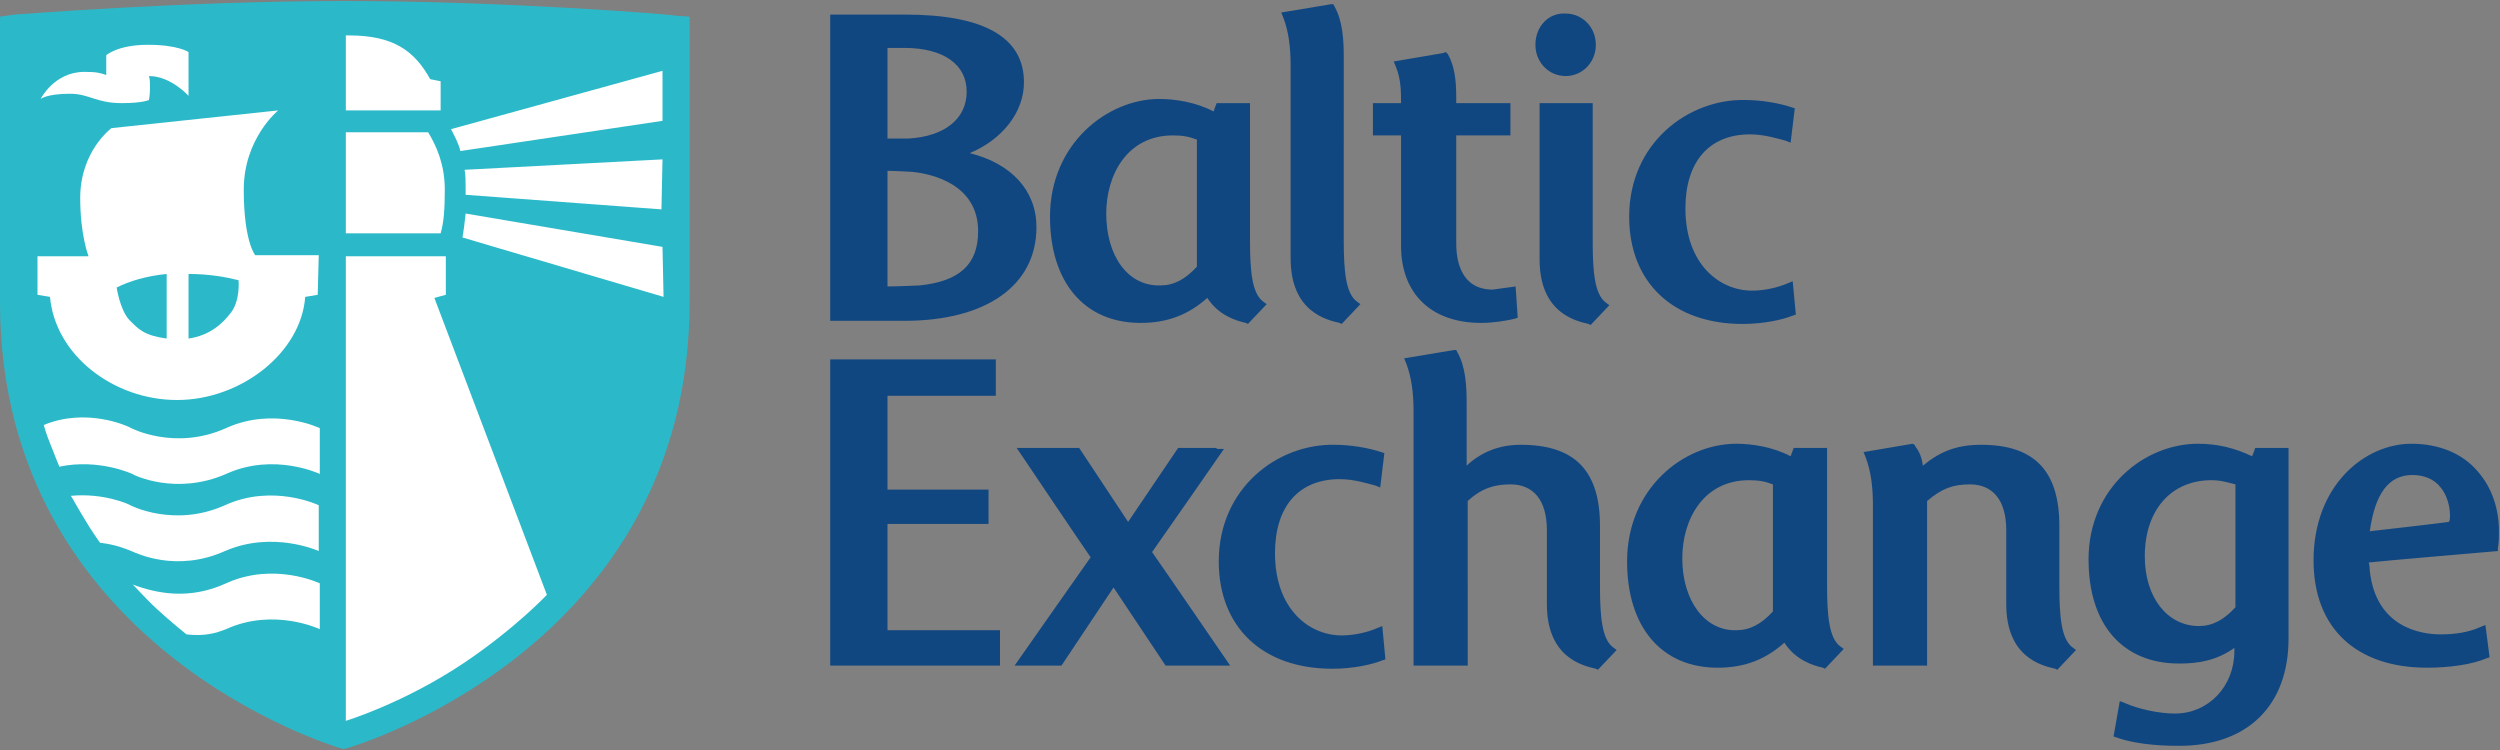
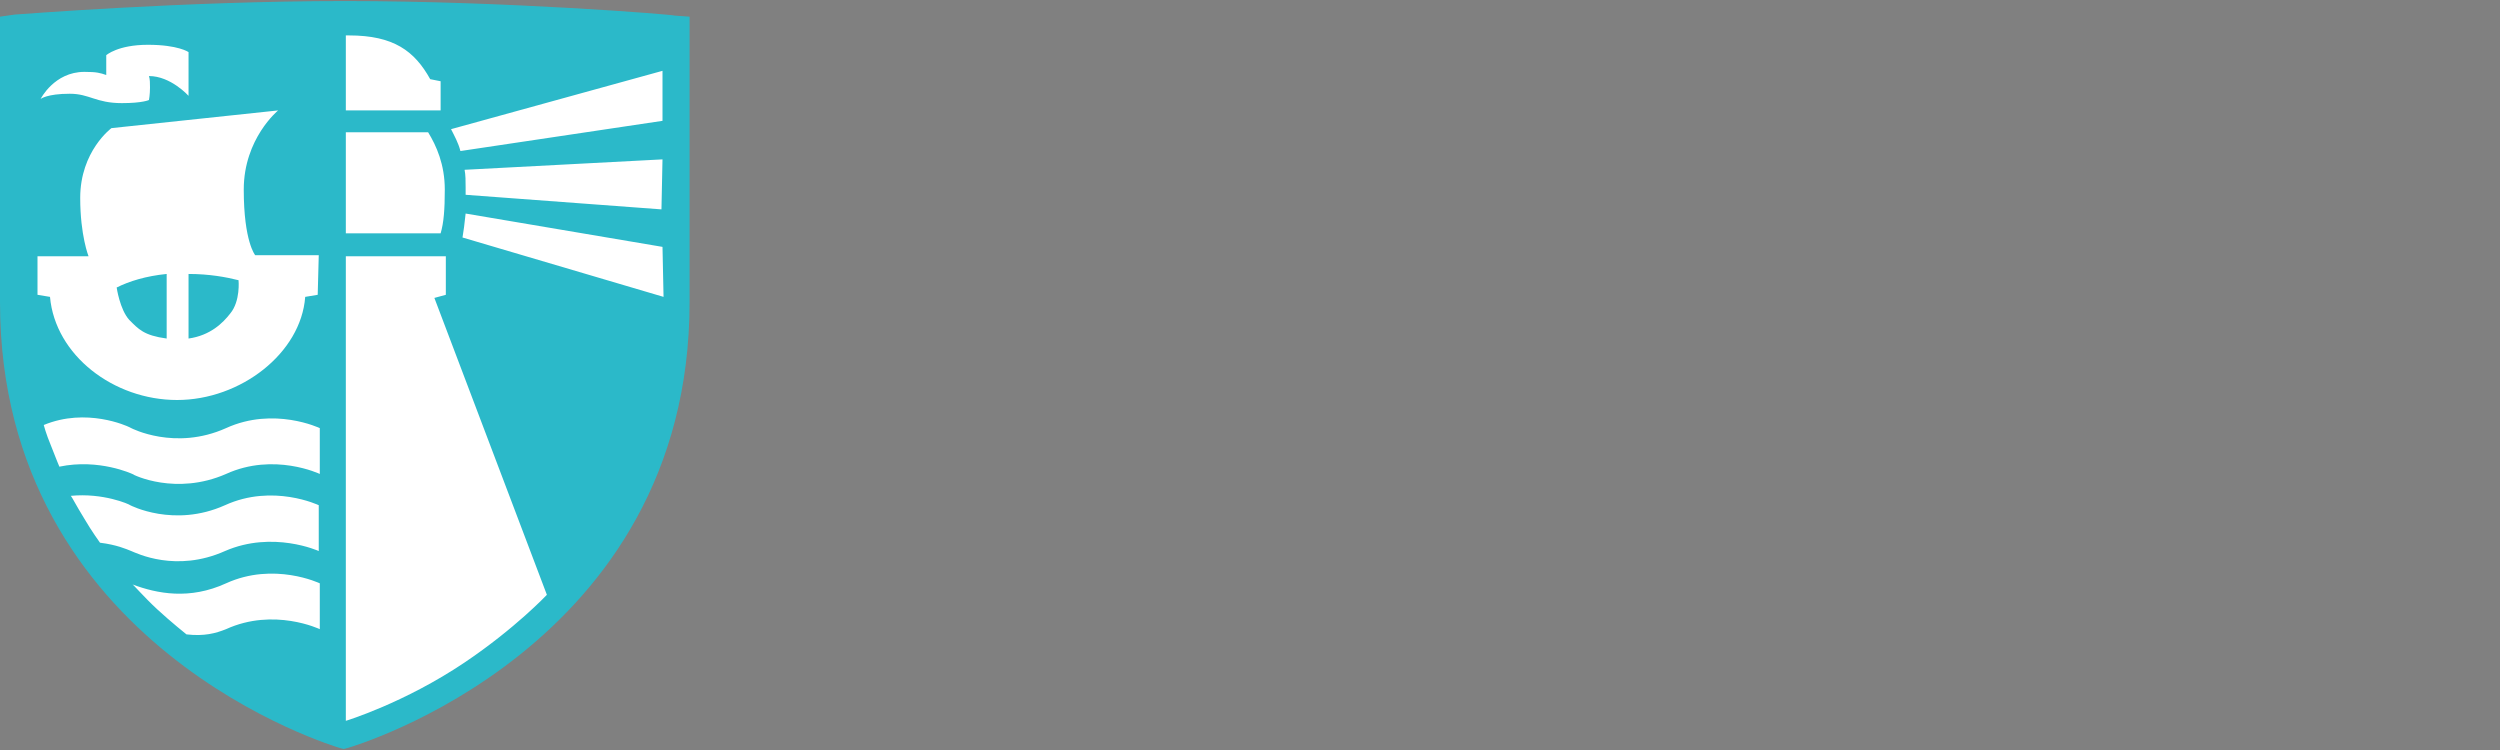
<svg xmlns="http://www.w3.org/2000/svg" version="1.1" id="Layer_1" x="0px" y="0px" viewBox="0 0 240 72" style="enable-background:new 0 0 240 72;" xml:space="preserve">
  <rect x="0" y="0" width="240" height="72" fill="#808080" stroke="none" />
  <style type="text/css">
	.st0{fill:#114781;}
	.st1{fill:#2BB9C9;}
	.st2{fill:#FFFFFF;}
</style>
-   <path id="path9928" class="st0" d="M222.1,53.8c0,6.5,4.1,10.3,10.9,10.3c2.1,0,4.3-0.3,5.7-0.9l0.3-0.1l-0.4-3.1l-0.5,0.2  c-1.1,0.5-2.4,0.7-3.8,0.7c-1.8,0-6.2-0.6-6.8-6.1c0,0,0-0.5-0.1-0.8c0.7-0.1,12.4-1.1,12.4-1.1l0-0.3c0.1-0.6,0.1-1.1,0.1-1.6  c0-2.2-0.7-4.2-2-5.7c-1.5-1.8-3.8-2.7-6.4-2.7C227,42.6,222.1,46.6,222.1,53.8 M231.6,45.6c1.1,0,2.1,0.4,2.7,1.2  c0.6,0.7,0.9,1.8,0.9,2.7c0,0.2,0,0.4-0.1,0.6c-0.6,0.1-6.7,0.8-7.6,0.9C228,47.4,229.3,45.6,231.6,45.6 M200.5,53.7  c0,6.3,3.3,10,8.7,10c1.9,0,3.6-0.3,5.3-1.5v0.3c0,3.4-2.5,6-5.7,6c-1.5,0-3.4-0.4-4.8-1l-0.5-0.2l-0.6,3.4l0.3,0.1  c2.2,0.8,5.2,0.8,6,0.8c6.6,0,10.5-3.9,10.5-10.3V43h-3.2c0,0-0.2,0.6-0.3,0.8c-1.7-0.8-3.3-1.2-5.2-1.2  C205.9,42.6,200.5,46.8,200.5,53.7 M205.9,53.4c0-4.4,2.5-7.3,6.4-7.3c0.9,0,1.5,0.2,2.3,0.4v11.8c-1.1,1.2-2.2,1.8-3.5,1.8  C208.1,60.1,205.9,57.4,205.9,53.4 M183.6,42.6l-4.7,0.8l0.2,0.5c0.5,1.3,0.7,2.8,0.7,4.6v15.4h5.2V48.1c1.4-1.2,2.5-1.6,4.1-1.6  c2.2,0,3.5,1.5,3.5,4.4v7.1c0,5.1,3.4,5.9,4.7,6.2l0.2,0.1l1.8-1.9l-0.4-0.3c-1-0.8-1.2-2.9-1.2-5.8v-5.8c0-5.3-2.4-7.8-7.5-7.8  c-2.3,0-3.9,0.6-5.6,2c-0.1-0.7-0.3-1.3-0.7-1.8l-0.1-0.2L183.6,42.6L183.6,42.6z M156.2,53.9c0,6.3,3.3,10.2,8.7,10.2  c2.6,0,4.6-0.8,6.4-2.4c1.1,1.7,2.8,2.2,3.7,2.4l0.2,0.1l1.8-1.9l-0.4-0.3c-1-0.8-1.2-2.9-1.2-5.8V43h-3.2c0,0-0.2,0.5-0.3,0.8  c-1.7-0.9-3.7-1.2-5.2-1.2C161.6,42.6,156.2,46.9,156.2,53.9 M161.5,53.6c0-3.7,2-7.5,6.4-7.5c0.9,0,1.5,0.1,2.3,0.4v12.2  c-1.1,1.2-2.2,1.8-3.5,1.8C163.7,60.6,161.5,57.7,161.5,53.6 M139.6,33.6l-4.8,0.8l0.2,0.5c0.5,1.3,0.7,2.8,0.7,4.6v24.4h5.2V48.1  c1.4-1.3,2.7-1.6,4.1-1.6c2.2,0,3.5,1.5,3.5,4.4v7.1c0,5.1,3.4,5.9,4.7,6.2l0.2,0.1l1.8-1.9l-0.4-0.3c-1-0.8-1.2-2.9-1.2-5.8v-5.8  c0-5.3-2.4-7.8-7.6-7.8c-2.1,0-3.8,0.7-5.2,2v-6c0-1.7-0.1-3.5-0.9-4.9l-0.1-0.2L139.6,33.6L139.6,33.6z M117,53.9  c0,6.3,4.2,10.3,10.9,10.3c2,0,3.8-0.4,4.8-0.8l0.3-0.1l-0.3-3.2l-0.5,0.2c-0.9,0.4-2.2,0.7-3.4,0.7c-3.1,0-6.4-2.5-6.4-7.9  c0-4.5,2.3-7.1,6.2-7.1c1.4,0,2.6,0.4,3.4,0.6l0.5,0.2l0.4-3.3l-0.3-0.1c-1.2-0.4-2.9-0.7-4.5-0.7C122.7,42.6,117,46.8,117,53.9   M116.8,43h-3.7c0,0-4.2,6.2-4.8,7.1c-0.6-0.9-4.7-7.1-4.7-7.1h-6c0,0,6.8,10.1,7.1,10.5c-0.3,0.4-7.3,10.4-7.3,10.4h4.5  c0,0,4.4-6.6,5-7.5c0.6,0.9,5,7.5,5,7.5h6.2c0,0-7.2-10.5-7.5-10.9c0.3-0.4,6.9-9.9,6.9-9.9H116.8L116.8,43z M95.2,34.5H79.7v29.4  h16.3v-3.4H85.2V50.3h9.7V47h-9.7v-9h10.4v-3.5H95.2z M156.4,20.8c0,6.3,4.2,10.3,10.9,10.3c2,0,3.8-0.4,4.8-0.8l0.3-0.1l-0.3-3.2  l-0.5,0.2c-0.9,0.4-2.2,0.7-3.4,0.7c-3.1,0-6.4-2.5-6.4-7.9c0-4.5,2.3-7.1,6.2-7.1c1.4,0,2.6,0.4,3.4,0.6l0.5,0.2l0.4-3.3l-0.3-0.1  c-1.2-0.4-2.9-0.7-4.5-0.7C162.1,9.5,156.4,13.7,156.4,20.8 M147.4,4.3c0,1.7,1.3,3,2.9,3c1.6,0,2.9-1.3,2.9-3c0-1.7-1.3-3-2.9-3  C148.7,1.2,147.4,2.5,147.4,4.3 M152.6,9.9h-4.8v15c0,5.1,3.4,5.9,4.7,6.2l0.2,0.1l1.8-1.9l-0.4-0.3c-1-0.8-1.2-2.9-1.2-5.8V9.9  L152.6,9.9L152.6,9.9z M138.5,5.1l-4.7,0.8l0.2,0.5c0.5,1.2,0.5,2.4,0.5,3.5h-2.7V13h2.7v10.6c0,4.6,2.9,7.4,7.7,7.4  c1.1,0,2.4-0.2,3.2-0.4l0.3-0.1l-0.2-3l-2.2,0.3c-3,0-3.5-2.7-3.5-4.4V13h5.2V9.9h-5.2V9.4c0-1.9-0.2-3.1-0.8-4.2L138.8,5L138.5,5.1  L138.5,5.1z M127.8,0.4L123,1.2l0.2,0.5c0.5,1.3,0.7,2.8,0.7,4.6v18.5c0,5.1,3.4,5.9,4.7,6.2l0.2,0.1l1.8-1.9l-0.4-0.3  c-1-0.8-1.2-2.9-1.2-5.8V5.5c0-1.7-0.1-3.5-0.9-4.9l-0.1-0.2L127.8,0.4L127.8,0.4z M100.8,20.8c0,6.3,3.3,10.2,8.7,10.2  c2.6,0,4.6-0.8,6.4-2.4c1.1,1.7,2.8,2.2,3.7,2.4l0.2,0.1l1.8-1.9l-0.4-0.3c-1-0.8-1.2-2.9-1.2-5.8V9.9h-3.2c0,0-0.2,0.5-0.3,0.8  c-1.7-0.9-3.7-1.2-5.2-1.2C106.3,9.5,100.8,13.8,100.8,20.8 M106.2,20.5c0-3.7,2-7.5,6.4-7.5c0.9,0,1.5,0.1,2.3,0.4v12.2  c-1.1,1.2-2.2,1.8-3.5,1.8C108.3,27.5,106.2,24.6,106.2,20.5 M80.1,1.4h-0.4v29.4h7.1c7.9,0,12.7-3.4,12.7-9c0-3.5-2.4-6.1-6.4-7.1  c3.1-1.3,5.2-3.9,5.2-6.8c0-4.3-3.8-6.5-11.4-6.5H80.1L80.1,1.4z M86.8,4.6c3.8,0,6,1.6,6,4.2c0,2.6-2.1,4.3-5.6,4.5c0,0-1.3,0-2,0  V4.6L86.8,4.6L86.8,4.6z M85.2,16.4c0.6,0,2.4,0.1,2.4,0.1c1.9,0.2,6.3,1.2,6.3,5.7c0,3.2-1.8,4.8-5.6,5.2c0,0-2.2,0.1-3.1,0.1V16.4  L85.2,16.4z" />
  <path id="path9934" class="st1" d="M33.1,0.1C17.6,0.1,1.6,1.4,1.4,1.4L0,1.6V29c0,33.2,32.3,42.7,32.6,42.8l0.4,0.1l0.4-0.1  c0.3-0.1,32.8-9.5,32.8-42.8V1.6l-1.4-0.1C64.6,1.4,48.6,0.1,33.1,0.1z" />
  <path id="path9954" class="st2" d="M4.2,40.8c4.1-1.7,8,0.1,8.2,0.2l0.2,0.1c0,0,4.2,2.2,9.1,0c4.6-2.1,9,0,9,0v4.4c0,0-4.4-2.1-9,0  c-4.8,2.1-8.9,0.1-9,0v0c0,0-3.2-1.5-7-0.7c0,0-0.3-0.7-0.8-2C4.4,41.6,4.2,40.8,4.2,40.8 M8.1,49.8c0.7,1.2,1.5,2.3,1.5,2.3  c1.6,0.2,2.5,0.6,3,0.8c0.5,0.2,4.3,2.1,9,0c4.6-2,9,0,9,0v-4.4c0,0-4.4-2.1-9,0c-4.9,2.2-9.1,0-9.1,0v0c-0.1-0.1-2.6-1.2-5.7-0.9  C6.9,47.7,7.3,48.5,8.1,49.8 M15.1,58.5c1.3,1.2,2.8,2.4,2.8,2.4c1.7,0.2,2.8-0.1,3.8-0.5c4.6-2.1,9,0,9,0V56c0,0-4.4-2.1-9,0  c-3.5,1.6-6.6,1-9,0.1C12.7,56,13.8,57.3,15.1,58.5 M11.7,9.9c2,0,2.6-0.3,2.6-0.3s0.1-0.5,0.1-1.2c0-0.4,0-0.8-0.1-1.1  c2.1,0,3.8,1.9,3.8,1.9V5c0,0-1-0.7-3.9-0.7c-2.9,0-4,1-4,1v1.9C9.6,7,9.3,6.9,8.1,6.9c-2.9,0-4.2,2.6-4.2,2.6S4.5,9,6.7,9  C8.6,9,9.2,9.9,11.7,9.9 M30.5,28.3l-1.2,0.2c-0.4,5.4-6.2,9.9-12.3,9.9c-6.1,0-11.7-4.3-12.2-9.9l-1.2-0.2l0-3.7h4.9  c0,0-0.8-2-0.8-5.6c0-4.5,3-6.7,3-6.7l16-1.7c0,0-3.3,2.7-3.3,7.6c0,5,1.1,6.3,1.1,6.3h6.1L30.5,28.3L30.5,28.3z M16,26.3  c-2,0.2-3.6,0.7-4.8,1.3c0,0,0.3,2.1,1.2,3.1c0.9,0.9,1.4,1.5,3.6,1.8V26.3L16,26.3z M22.1,30.1c1-1.2,0.8-3.2,0.8-3.2  c-1.2-0.3-2.8-0.6-4.8-0.6v6.2C20.2,32.2,21.4,31,22.1,30.1 M42.3,22.4h-9.1v-9.7H41l0.1,0c0.8,1.3,1.6,3.1,1.6,5.5  C42.7,20.1,42.6,21.4,42.3,22.4L42.3,22.4L42.3,22.4z M52.5,57.1L41.7,28.6l1.1-0.3l0-3.7l-9.6,0v44.6c0,0,5.6-1.7,11.4-5.6  C49.5,60.3,52.5,57.1,52.5,57.1 M41.6,10.6L41.6,10.6l0.7,0V7.8l-1-0.2c-1.5-2.7-3.5-4.2-7.8-4.2c0,0-0.3,0-0.3,0v7.2L41.6,10.6  L41.6,10.6z M63.6,15.3l-19,1c0.1,0.5,0.1,1.1,0.1,1.7c0,0.3,0,0.5,0,0.7l18.8,1.4L63.6,15.3L63.6,15.3z M63.6,23.7l-18.9-3.2  c-0.1,1-0.2,1.7-0.3,2.3l19.3,5.7L63.6,23.7L63.6,23.7z M63.6,6.8l-20.3,5.6c0.3,0.6,0.7,1.3,0.9,2.1l19.4-2.9L63.6,6.8L63.6,6.8z" />
</svg>